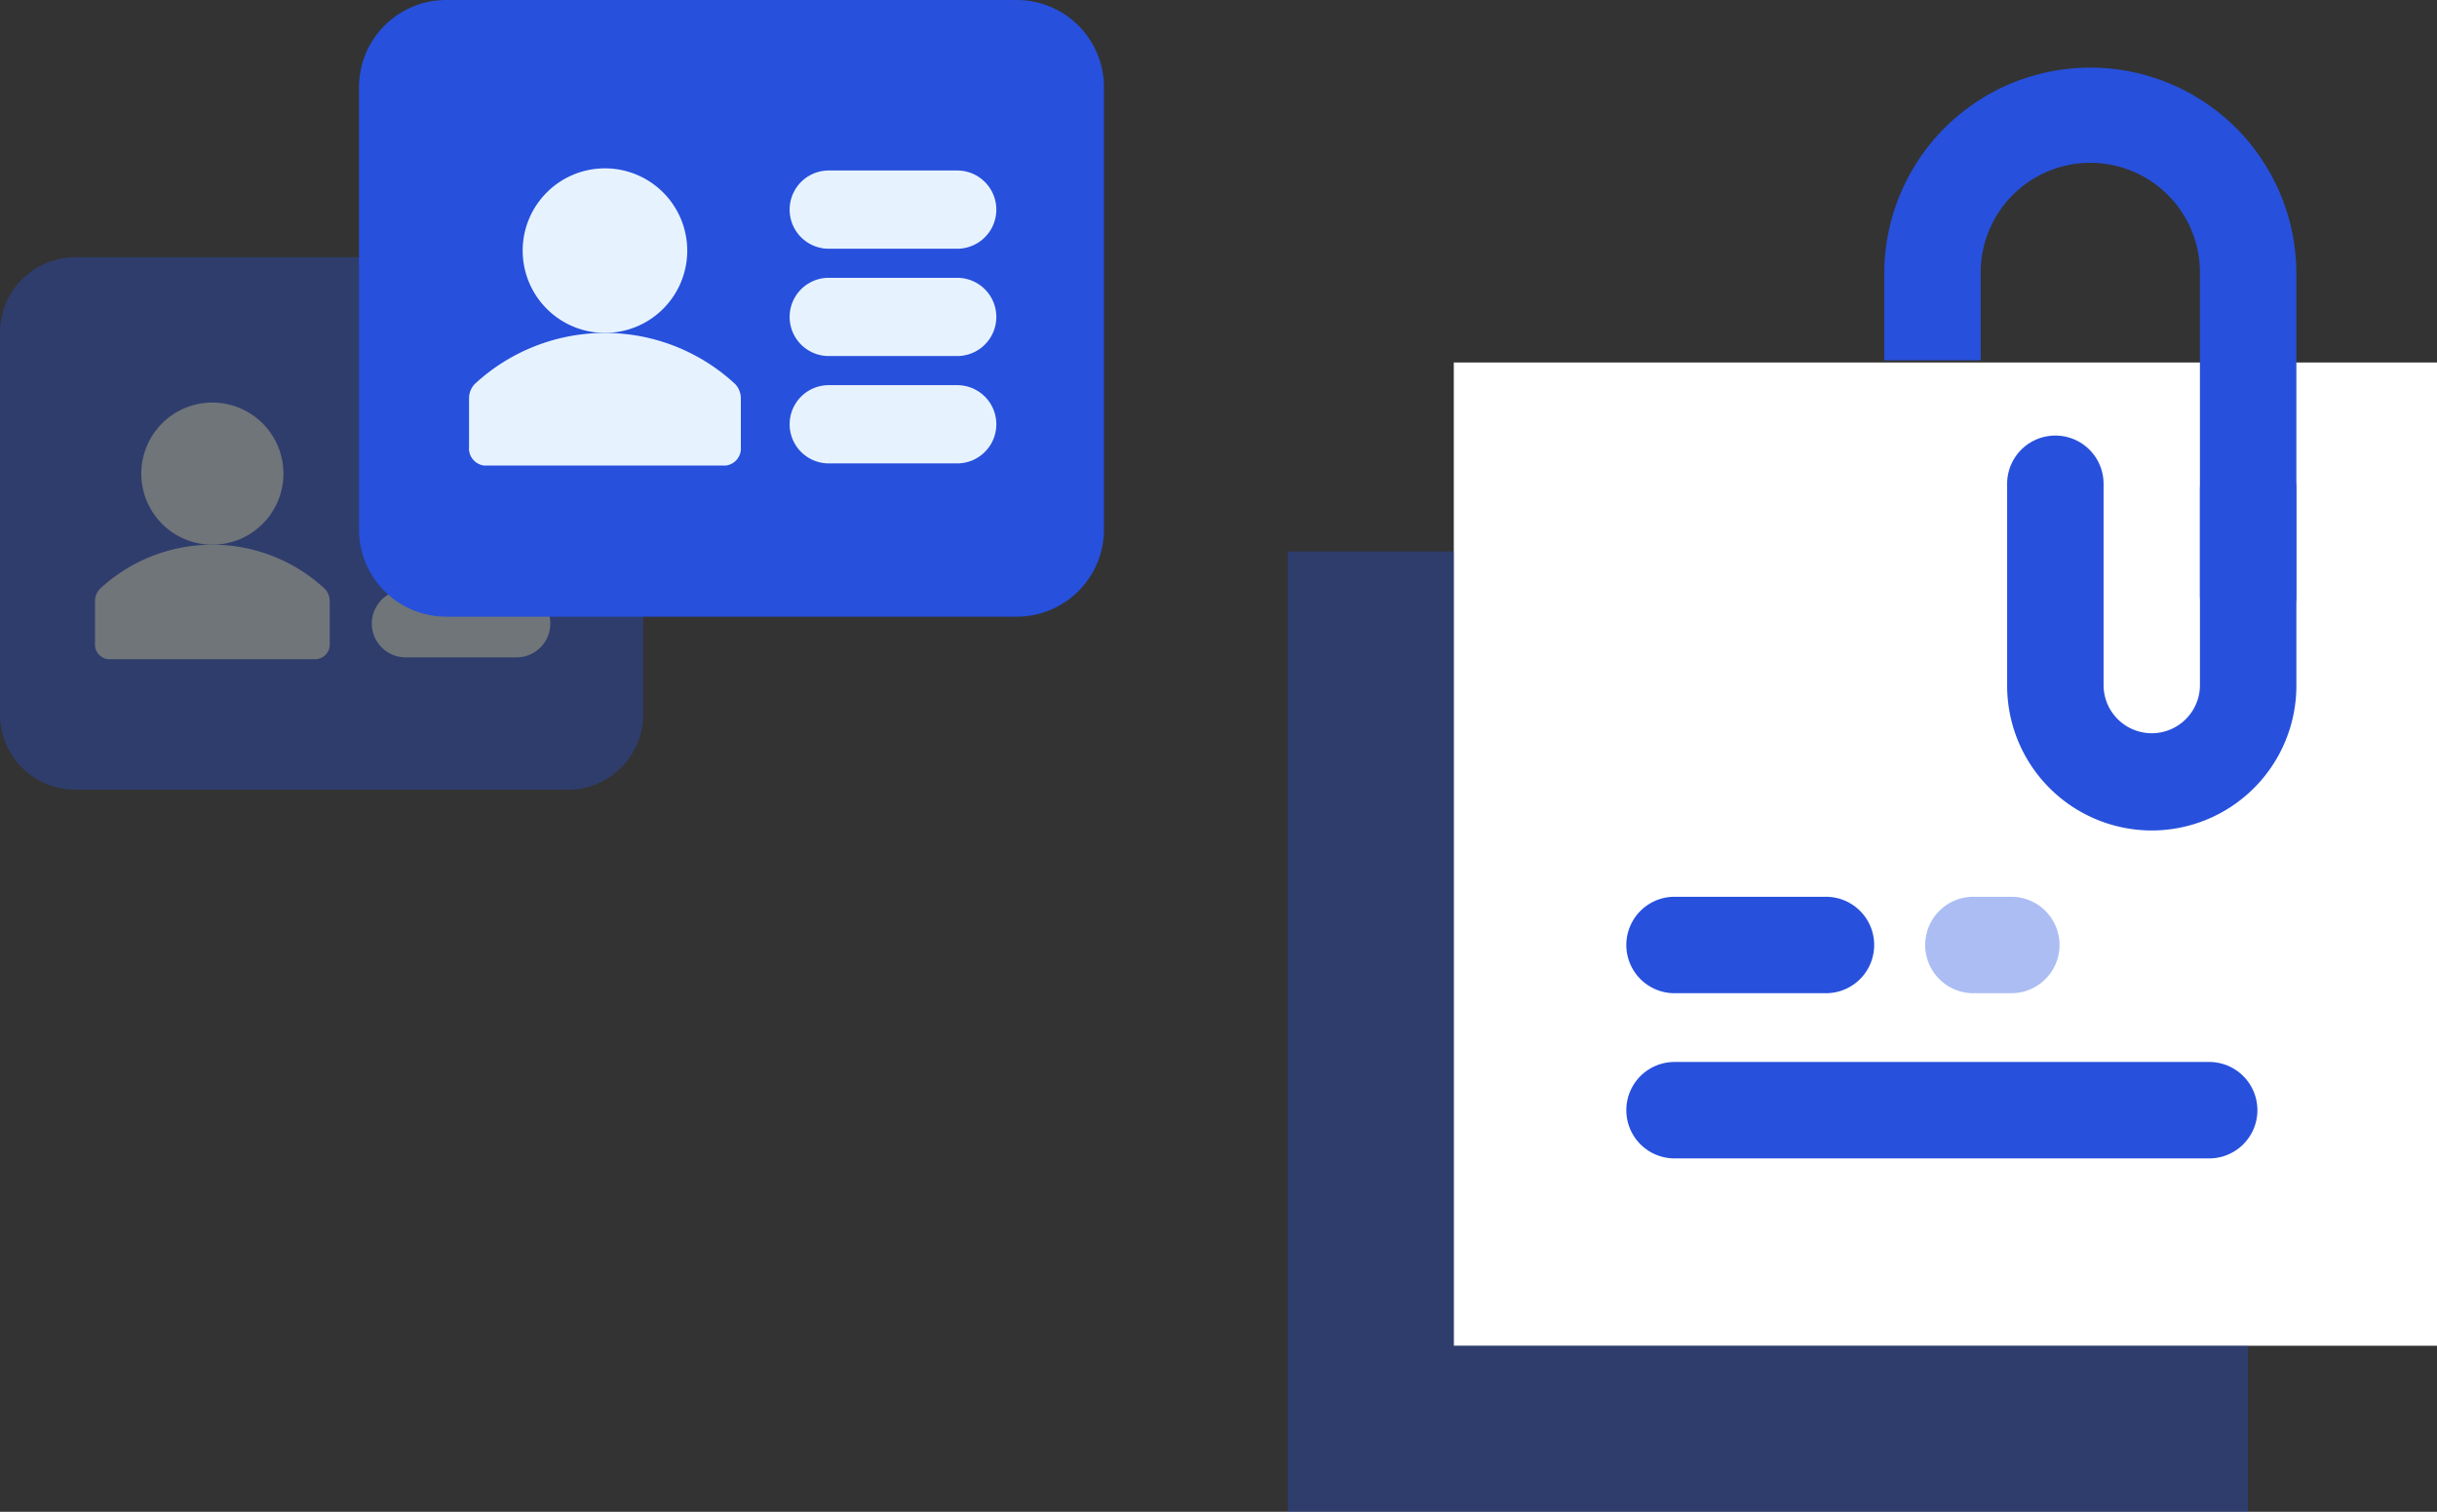
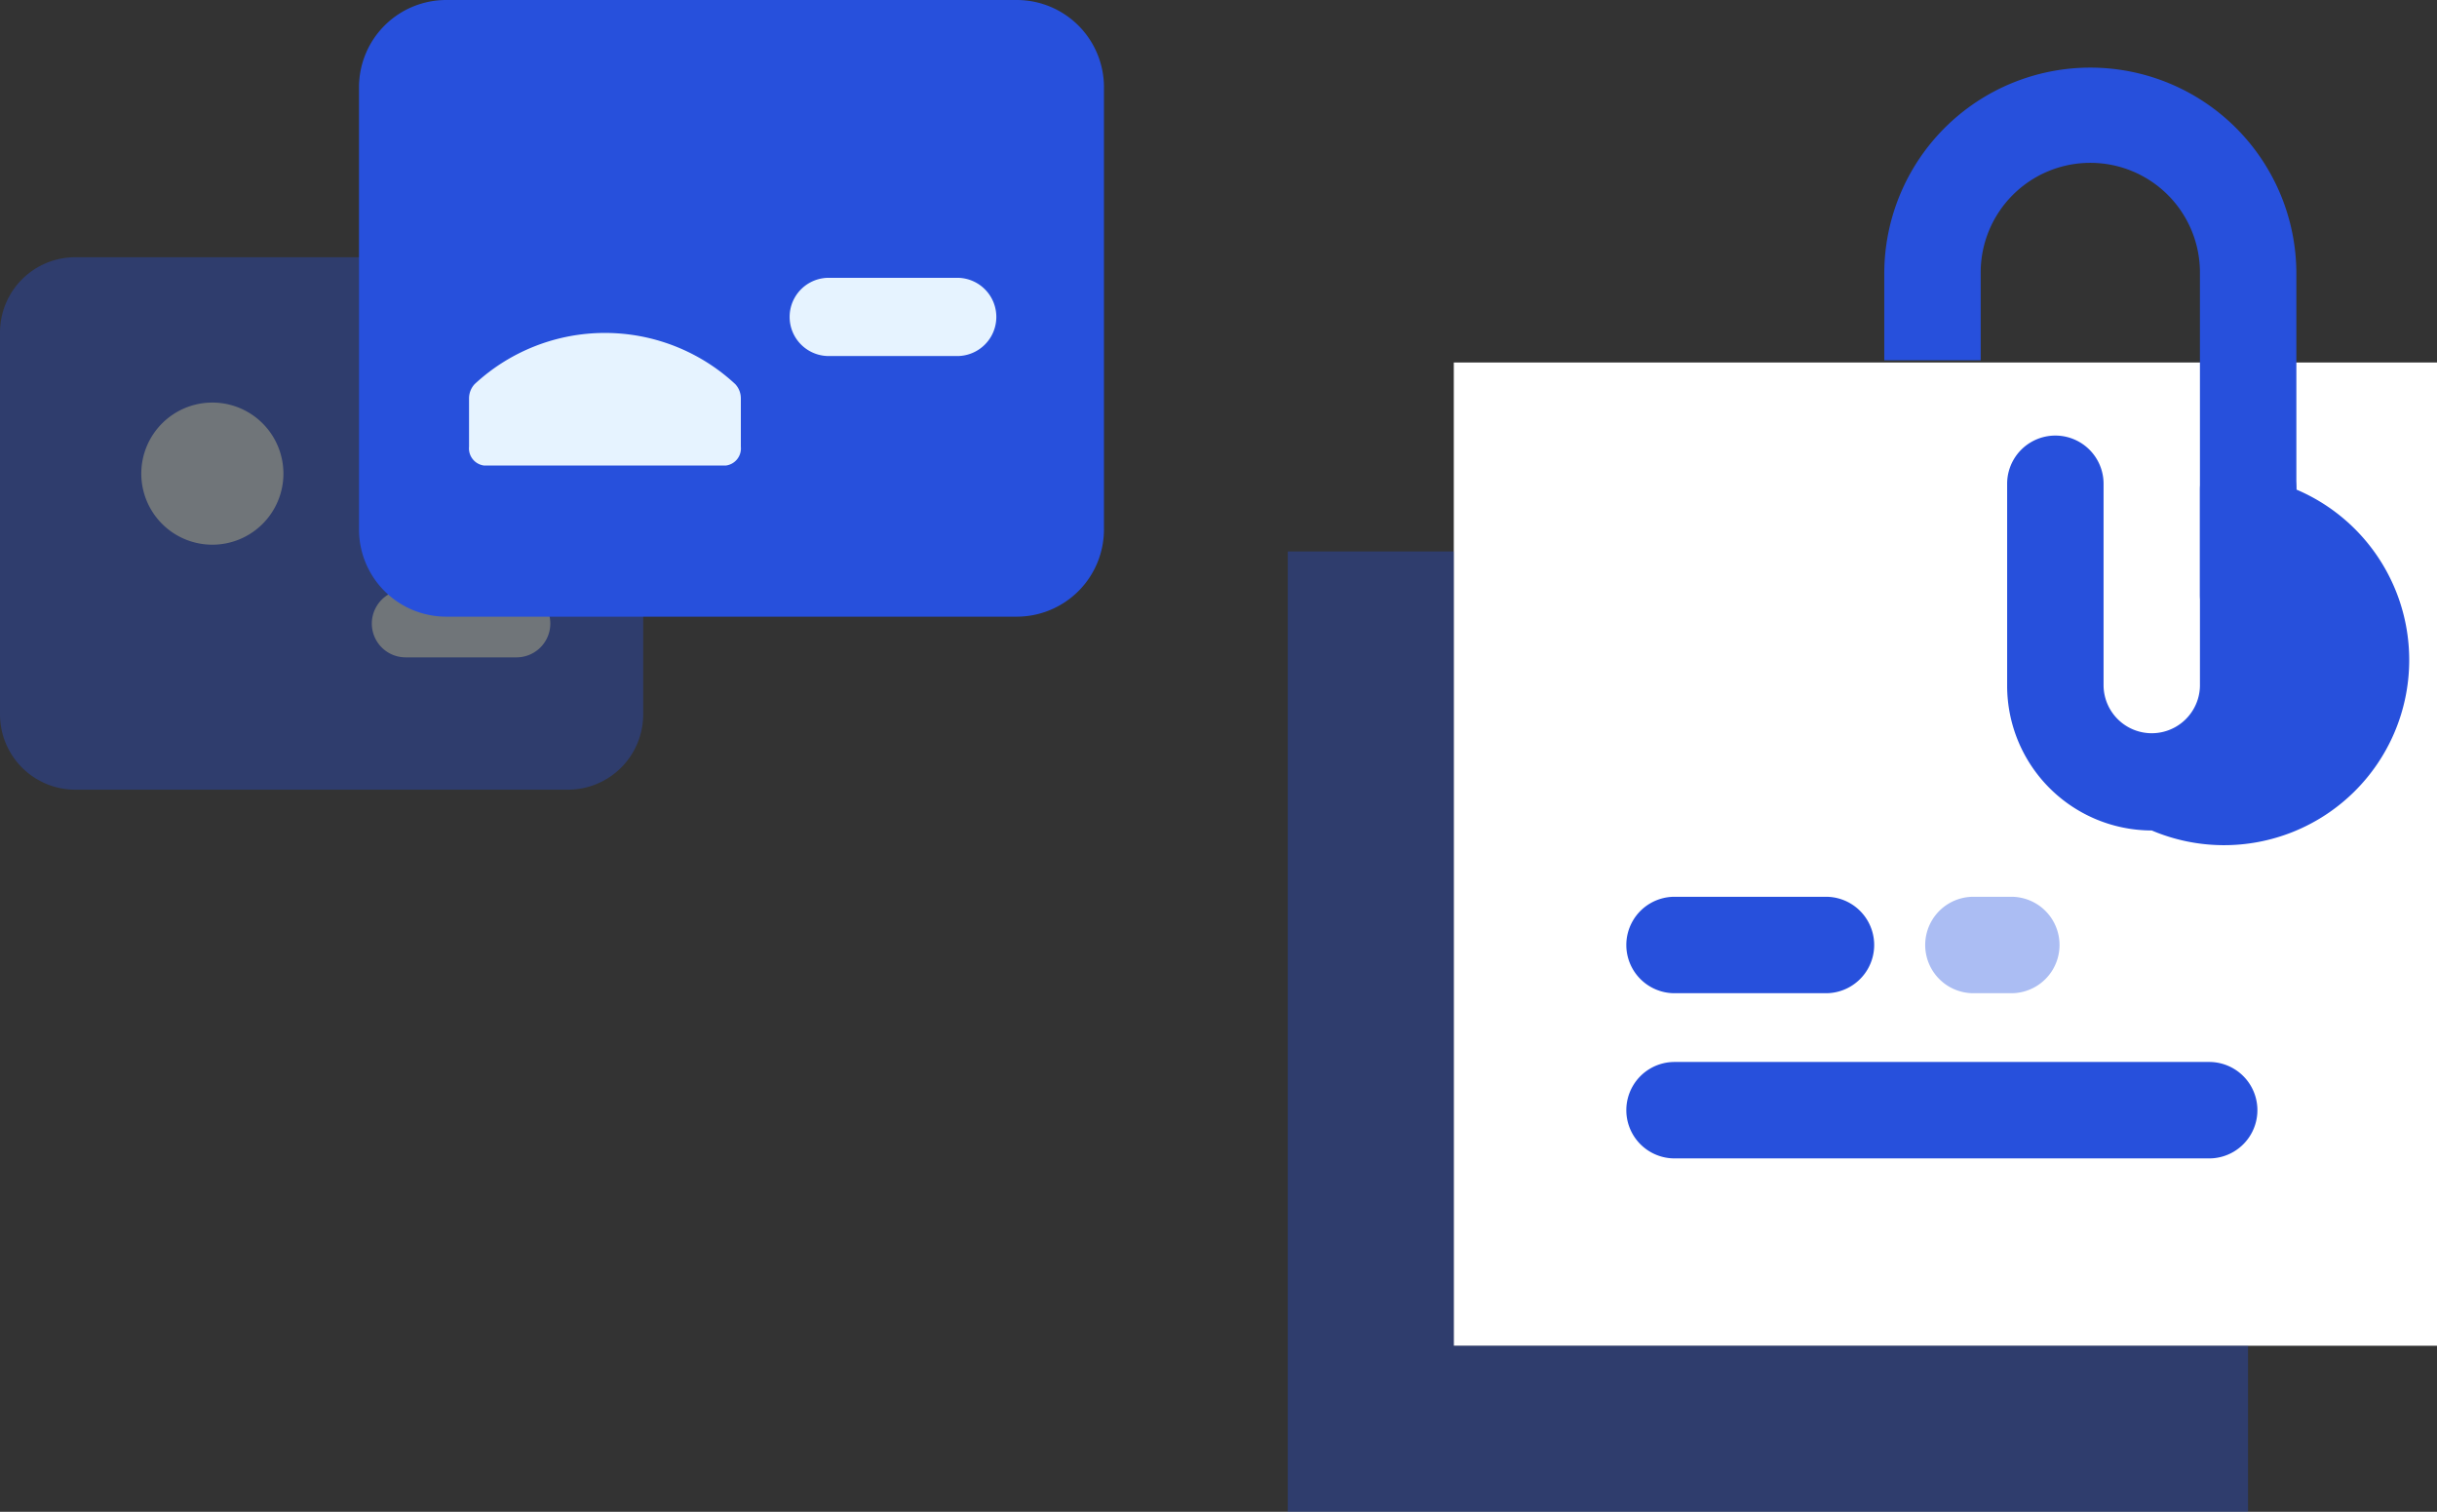
<svg xmlns="http://www.w3.org/2000/svg" width="180.668" height="112.07" viewBox="0 0 180.668 112.07">
  <rect x="0" y="0" width="180.668" height="112.07" fill="#333333" stroke="none" />
  <defs>
    <clipPath id="clip-path">
      <rect id="사각형_109" data-name="사각형 109" width="47.688" height="39.473" fill="none" />
    </clipPath>
    <clipPath id="clip-path-2">
      <rect id="사각형_111" data-name="사각형 111" width="85.2" height="107.059" fill="none" />
    </clipPath>
    <clipPath id="clip-path-3">
      <rect id="사각형_109-2" data-name="사각형 109" width="55.228" height="45.714" fill="none" />
    </clipPath>
  </defs>
  <g id="그룹_1040" data-name="그룹 1040" transform="translate(-1272.508 -9580.158)">
    <g id="그룹_36" data-name="그룹 36" transform="translate(1272.508 9599.226)" opacity="0.34">
      <g id="그룹_35" data-name="그룹 35" transform="translate(0 0)" clip-path="url(#clip-path)">
        <path id="패스_40" data-name="패스 40" d="M42.1,39.473H5.584A5.584,5.584,0,0,1,0,33.888V5.584A5.584,5.584,0,0,1,5.584,0H42.1a5.584,5.584,0,0,1,5.584,5.584v28.3A5.584,5.584,0,0,1,42.1,39.473" transform="translate(0 0)" fill="#2750dc" />
-         <path id="패스_41" data-name="패스 41" d="M30.5,51.033H15.026a1.1,1.1,0,0,1-.964-1.2V46.758a1.339,1.339,0,0,1,.356-.934,12.255,12.255,0,0,1,16.688,0,1.337,1.337,0,0,1,.356.934v3.071a1.1,1.1,0,0,1-.964,1.2" transform="translate(-7.018 -21.233)" fill="#e6f3ff" />
        <path id="패스_42" data-name="패스 42" d="M31.448,26.779a5.268,5.268,0,1,1-5.268-5.268,5.268,5.268,0,0,1,5.268,5.268" transform="translate(-10.437 -10.736)" fill="#e6f3ff" />
        <path id="패스_43" data-name="패스 43" d="M65.757,26.794H57.534a2.5,2.5,0,1,1,0-5.009h8.223a2.5,2.5,0,1,1,0,5.009" transform="translate(-27.464 -10.872)" fill="#e6f3ff" />
        <path id="패스_44" data-name="패스 44" d="M65.757,40.509H57.534a2.5,2.5,0,1,1,0-5.009h8.223a2.5,2.5,0,1,1,0,5.009" transform="translate(-27.464 -17.717)" fill="#e6f3ff" />
        <path id="패스_45" data-name="패스 45" d="M65.757,54.225H57.534a2.5,2.5,0,1,1,0-5.009h8.223a2.5,2.5,0,1,1,0,5.009" transform="translate(-27.464 -24.563)" fill="#e6f3ff" />
      </g>
    </g>
    <g id="그룹_39" data-name="그룹 39" transform="translate(1367.976 9585.17)">
      <rect id="사각형_110" data-name="사각형 110" width="72.89" height="72.89" transform="translate(12.31 21.86)" fill="#fff" />
      <path id="패스_46" data-name="패스 46" d="M0,40.138v71.192H71.192V99.02H12.31V40.138Z" transform="translate(0 -4.272)" fill="#2750dc" opacity="0.34" />
      <g id="그룹_38" data-name="그룹 38" transform="translate(0 0)">
        <g id="그룹_37" data-name="그룹 37" clip-path="url(#clip-path-2)">
-           <path id="패스_47" data-name="패스 47" d="M70.405,59.8A10.733,10.733,0,0,1,59.684,49.078V34.1a3.574,3.574,0,0,1,7.149,0V49.078a3.573,3.573,0,0,0,7.145,0V34.527a3.574,3.574,0,1,1,7.149,0V49.078A10.733,10.733,0,0,1,70.405,59.8" transform="translate(-6.352 -3.248)" fill="#2750dc" />
+           <path id="패스_47" data-name="패스 47" d="M70.405,59.8A10.733,10.733,0,0,1,59.684,49.078V34.1a3.574,3.574,0,0,1,7.149,0V49.078a3.573,3.573,0,0,0,7.145,0V34.527a3.574,3.574,0,1,1,7.149,0A10.733,10.733,0,0,1,70.405,59.8" transform="translate(-6.352 -3.248)" fill="#2750dc" />
          <path id="패스_48" data-name="패스 48" d="M49.49,21.7V15.276a15.275,15.275,0,1,1,30.551,0V39.1a3.574,3.574,0,1,1-7.149,0V15.276a8.127,8.127,0,1,0-16.253,0V21.7Z" transform="translate(-5.267 0)" fill="#2750dc" />
          <path id="패스_49" data-name="패스 49" d="M59.27,75.937h-2.81a3.574,3.574,0,1,1,0-7.149h2.81a3.574,3.574,0,1,1,0,7.149" transform="translate(-5.628 -7.321)" fill="#abbdf3" />
          <path id="패스_50" data-name="패스 50" d="M42.89,75.937H31.664a3.574,3.574,0,1,1,0-7.149H42.89a3.574,3.574,0,1,1,0,7.149" transform="translate(-2.989 -7.321)" fill="#2750dc" />
          <path id="패스_51" data-name="패스 51" d="M71.3,89.641H31.664a3.574,3.574,0,0,1,0-7.149H71.3a3.574,3.574,0,0,1,0,7.149" transform="translate(-2.989 -8.779)" fill="#2750dc" />
        </g>
      </g>
    </g>
    <g id="그룹_40" data-name="그룹 40" transform="translate(1299.123 9580.158)">
      <g id="그룹_35-2" data-name="그룹 35" transform="translate(0 0)" clip-path="url(#clip-path-3)">
        <path id="패스_40-2" data-name="패스 40" d="M48.761,45.714H6.467A6.467,6.467,0,0,1,0,39.247V6.467A6.467,6.467,0,0,1,6.467,0H48.761a6.467,6.467,0,0,1,6.467,6.467v32.78a6.467,6.467,0,0,1-6.467,6.467" transform="translate(0 0)" fill="#2750dc" />
        <path id="패스_41-2" data-name="패스 41" d="M33.1,52.375H15.179a1.279,1.279,0,0,1-1.117-1.394V47.424a1.551,1.551,0,0,1,.412-1.082,14.193,14.193,0,0,1,19.326,0,1.549,1.549,0,0,1,.412,1.082v3.556A1.279,1.279,0,0,1,33.1,52.375" transform="translate(-5.904 -17.864)" fill="#e6f3ff" />
-         <path id="패스_42-2" data-name="패스 42" d="M33.114,27.612a6.1,6.1,0,1,1-6.1-6.1,6.1,6.1,0,0,1,6.1,6.1" transform="translate(-8.78 -9.032)" fill="#e6f3ff" />
-         <path id="패스_43-2" data-name="패스 43" d="M67.453,27.586H57.93a2.9,2.9,0,1,1,0-5.8h9.523a2.9,2.9,0,1,1,0,5.8" transform="translate(-23.105 -9.147)" fill="#e6f3ff" />
        <path id="패스_44-2" data-name="패스 44" d="M67.453,41.3H57.93a2.9,2.9,0,1,1,0-5.8h9.523a2.9,2.9,0,1,1,0,5.8" transform="translate(-23.105 -14.906)" fill="#e6f3ff" />
-         <path id="패스_45-2" data-name="패스 45" d="M67.453,55.017H57.93a2.9,2.9,0,1,1,0-5.8h9.523a2.9,2.9,0,1,1,0,5.8" transform="translate(-23.105 -20.665)" fill="#e6f3ff" />
      </g>
    </g>
  </g>
</svg>